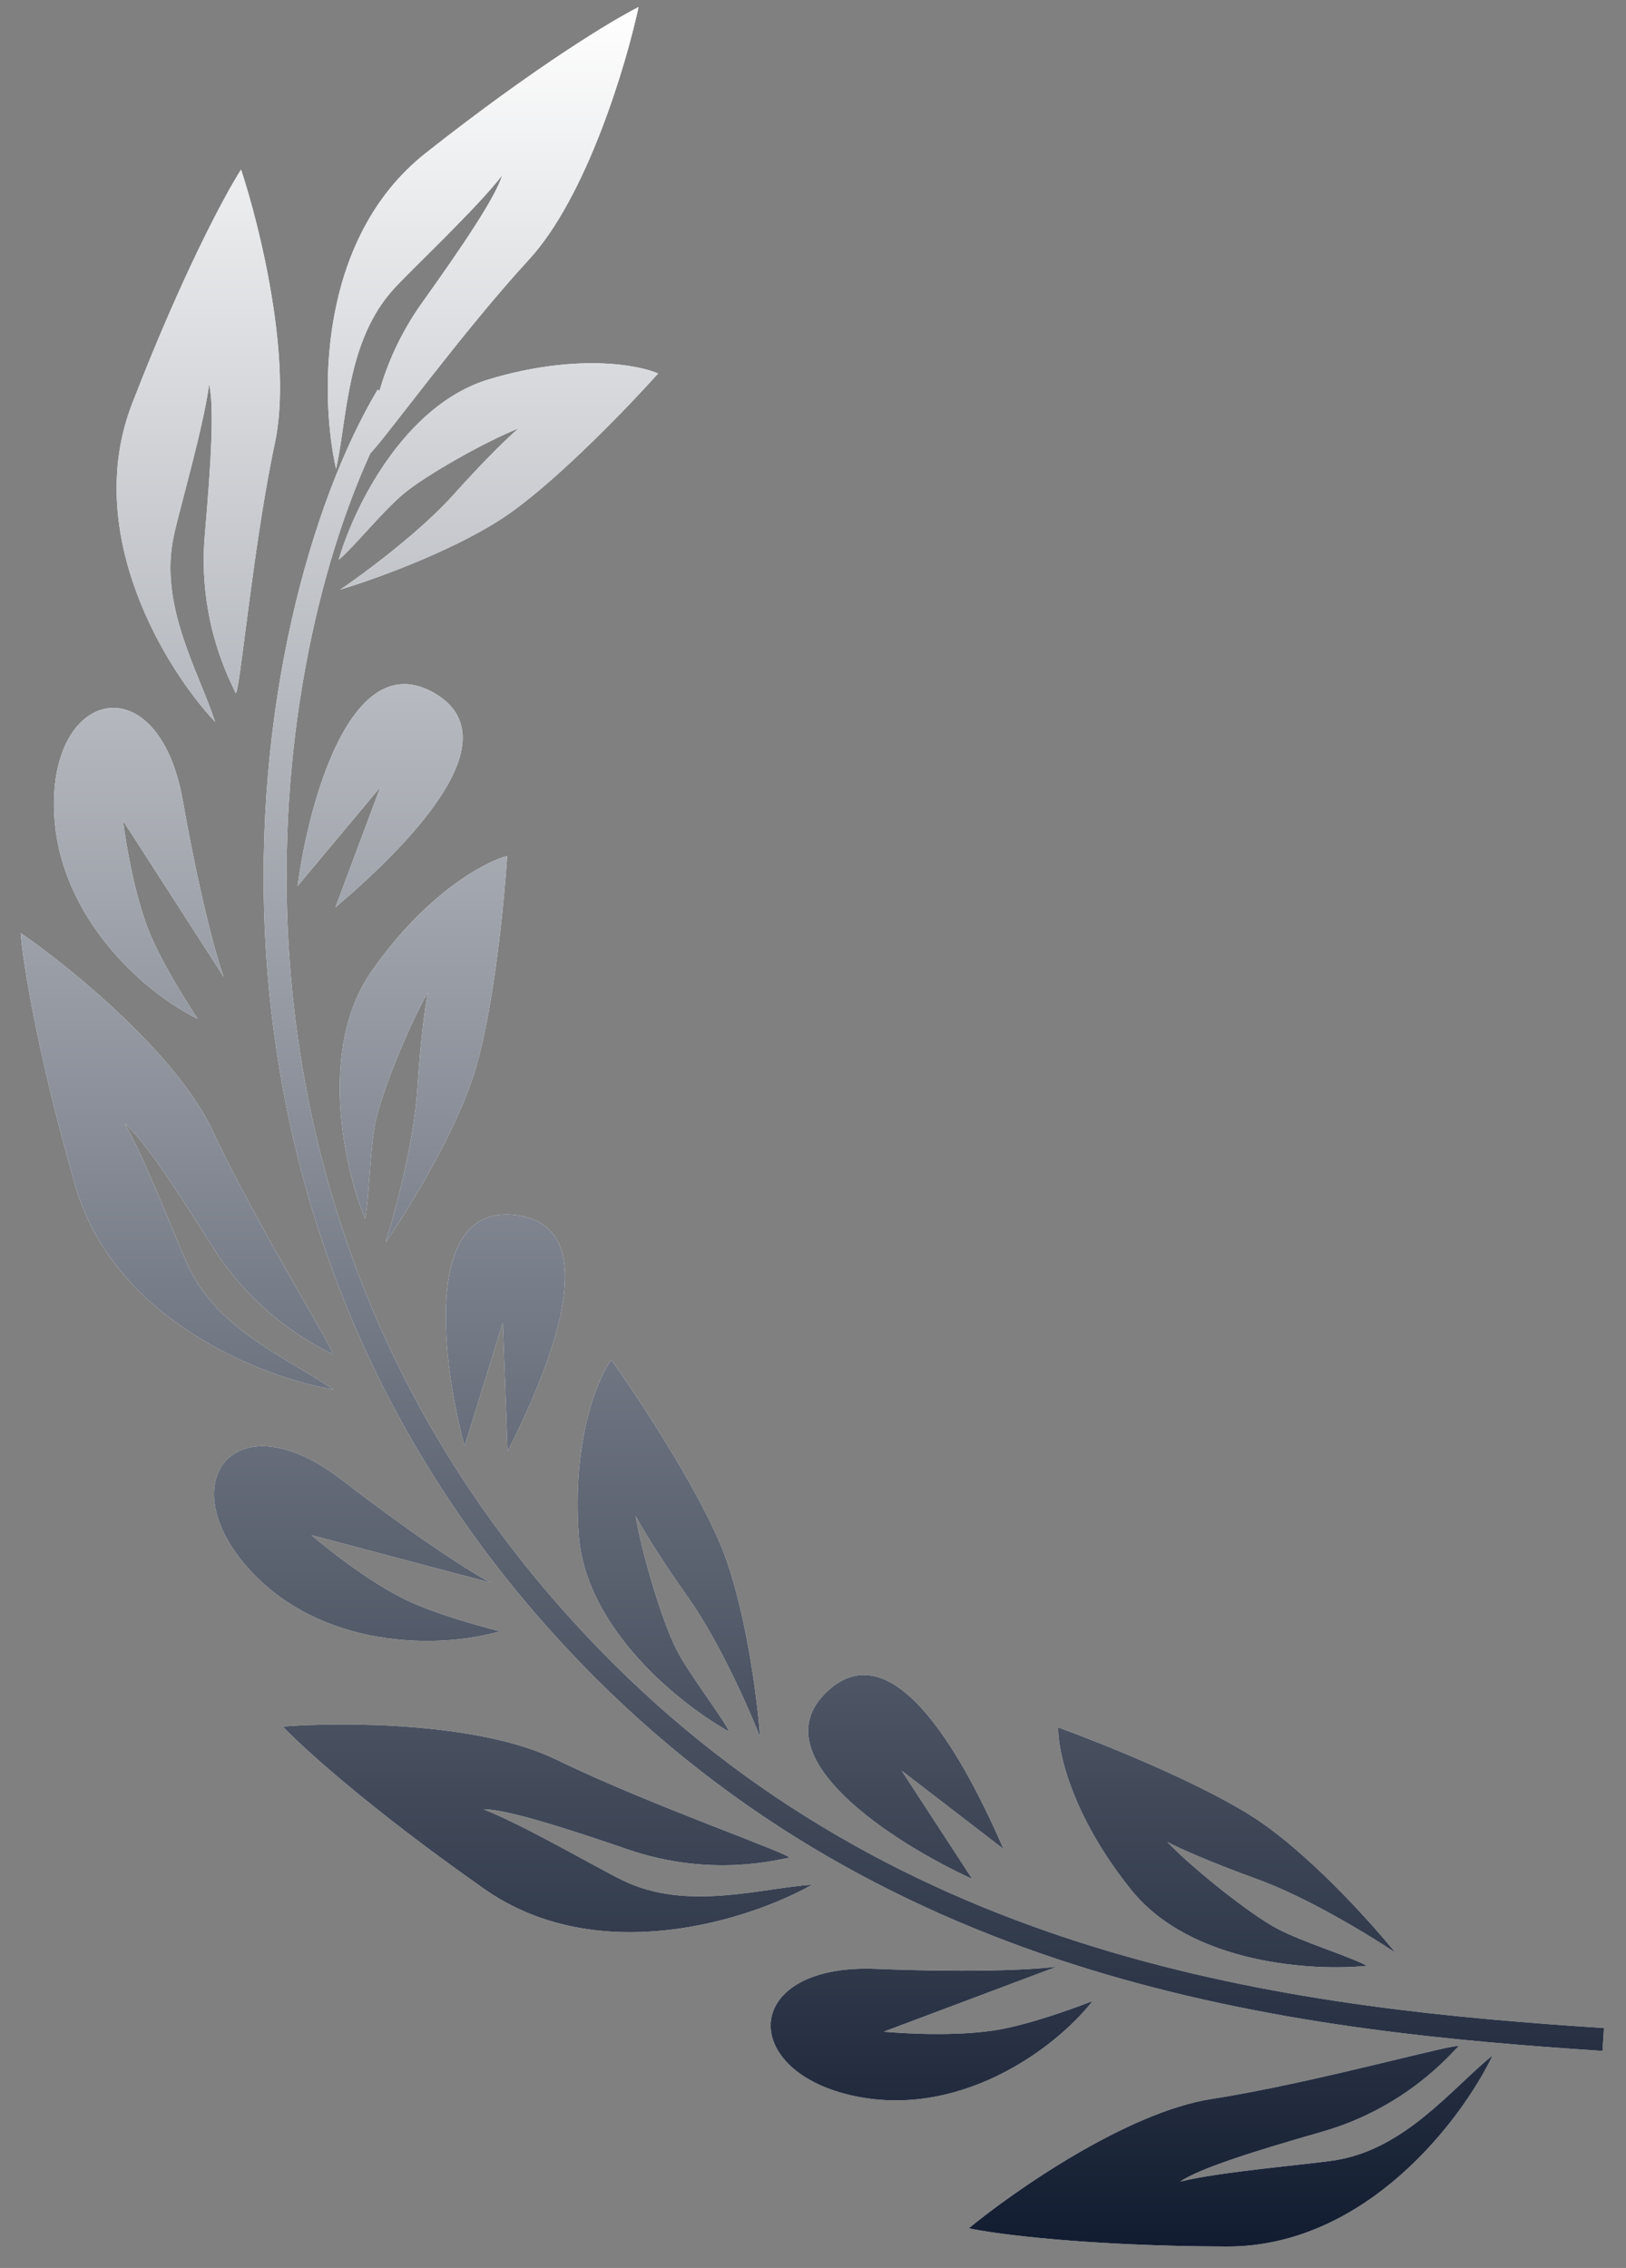
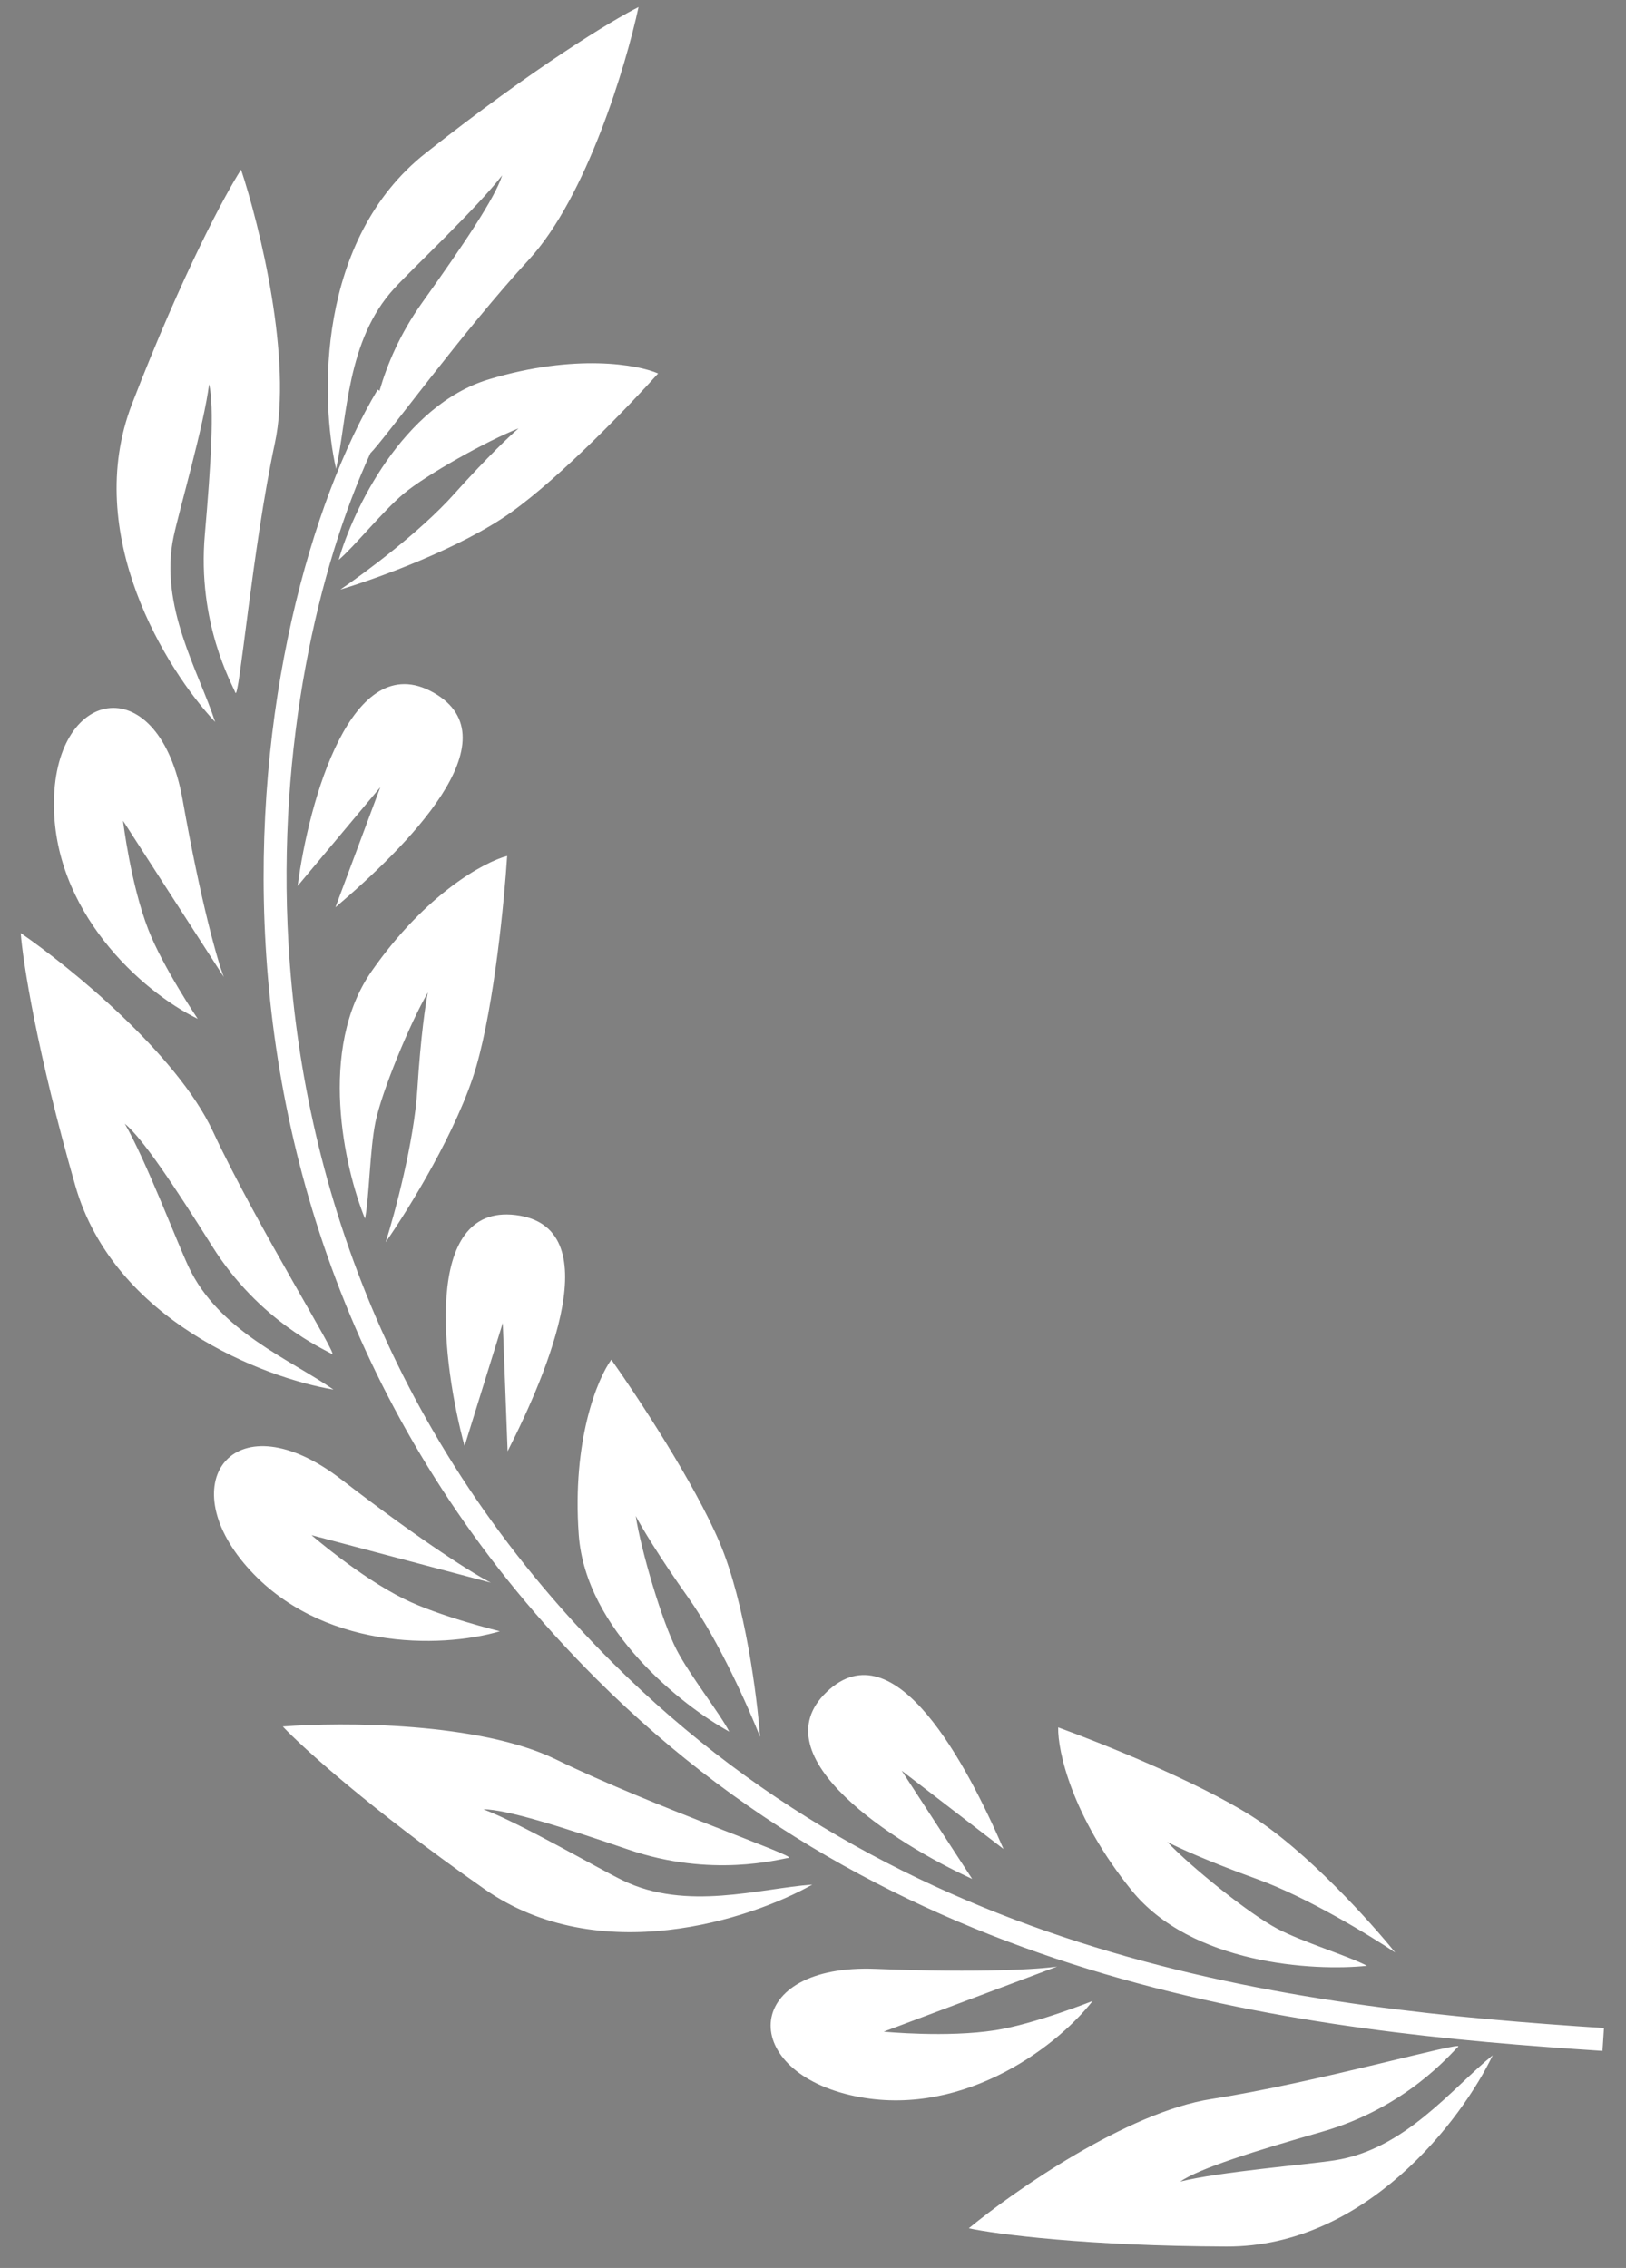
<svg xmlns="http://www.w3.org/2000/svg" width="71" height="99" viewBox="0 0 71 99" fill="none">
  <rect x="0" y="0" width="71" height="99" fill="#808080" stroke="none" />
  <path d="M52.901 91.625C57.505 90.909 63.986 89.054 63.669 89.346C63.351 89.638 61.425 91.996 57.724 93.056C54.761 93.904 52.372 94.655 51.535 95.23C53.281 94.797 57.054 94.493 58.282 94.302C61.351 93.825 63.391 91.166 65.179 89.717C63.845 92.509 59.652 98.087 53.554 98.065C47.455 98.044 43.511 97.526 42.302 97.269C44.3 95.626 49.218 92.198 52.901 91.625ZM38.589 88.686C38.626 88.69 41.35 88.954 43.463 88.623C45.164 88.357 47.679 87.36 47.709 87.348C46.016 89.505 41.784 92.556 37.108 91.451C32.215 90.294 32.448 85.715 38.241 85.945C42.876 86.129 45.453 85.953 46.162 85.842L38.589 88.686ZM27.882 0.31C27.338 2.843 25.618 8.595 23.093 11.335C20.239 14.431 16.764 19.21 16.172 19.786C13.9 24.756 12.09 32.508 12.598 41.212C13.189 51.365 16.932 62.785 26.74 72.574C40.052 85.86 57.122 87.677 70.038 88.529L70.006 89.027L69.973 89.526C57.048 88.674 39.63 86.852 26.033 73.281C16.026 63.293 12.203 51.629 11.599 41.27C10.996 30.927 13.6 21.854 16.49 17.009L16.572 17.058C16.897 15.932 17.457 14.579 18.435 13.209C20.225 10.701 21.628 8.626 21.927 7.654C20.83 9.08 18.067 11.665 17.225 12.578C15.12 14.861 15.174 18.218 14.675 20.468C13.986 17.446 13.805 10.458 18.588 6.683C23.371 2.907 26.777 0.86 27.882 0.31ZM46.205 75.404C48.019 76.06 52.249 77.752 54.653 79.276C57.058 80.801 59.834 83.88 60.922 85.23C59.821 84.49 57.074 82.815 54.897 82.028C52.72 81.242 51.372 80.619 50.971 80.405C52.063 81.551 54.559 83.546 55.764 84.186C56.863 84.77 58.886 85.383 59.69 85.81C57.347 86.056 52.011 85.74 49.4 82.502C46.79 79.264 46.183 76.421 46.205 75.404ZM12.349 75.366C14.93 75.164 20.93 75.167 24.285 76.806C28.479 78.853 34.865 81.041 34.438 81.099C34.011 81.156 31.082 81.986 27.433 80.736C24.513 79.736 22.12 78.985 21.105 78.977C22.787 79.621 26.062 81.531 27.181 82.077C29.976 83.442 33.171 82.431 35.468 82.267C32.778 83.79 26.148 85.962 21.145 82.455C16.144 78.949 13.197 76.268 12.349 75.366ZM36.098 73.856C39.078 71.01 42.231 77.053 43.818 80.711L39.373 77.294L42.45 82.018C39.091 80.483 33.117 76.701 36.098 73.856ZM26.694 59.352C27.812 60.926 30.324 64.732 31.431 67.356C32.538 69.981 33.063 74.091 33.188 75.819C32.704 74.584 31.401 71.641 30.061 69.751C28.72 67.861 27.967 66.58 27.759 66.175C28.003 67.739 28.917 70.8 29.542 72.014C30.112 73.121 31.427 74.781 31.844 75.59C29.777 74.452 25.57 71.14 25.271 66.994C24.973 62.848 26.096 60.172 26.694 59.352ZM10.794 68.405C7.465 64.628 10.303 61.036 14.903 64.58C18.584 67.415 20.791 68.766 21.435 69.087L13.602 67.013C13.621 67.029 15.699 68.828 17.621 69.786C19.174 70.56 21.828 71.208 21.828 71.208C19.198 71.983 13.975 72.014 10.794 68.405ZM20.285 63.124C19.319 59.557 18.412 52.545 22.508 53.038C26.603 53.531 23.966 59.802 22.165 63.351L21.954 57.75L20.285 63.124ZM0.904 40.73C3.041 42.201 7.709 45.989 9.29 49.374C11.266 53.606 14.862 59.329 14.493 59.105C14.124 58.88 11.322 57.675 9.268 54.405C7.624 51.789 6.235 49.698 5.449 49.051C6.354 50.611 7.702 54.158 8.229 55.286C9.546 58.107 12.67 59.337 14.56 60.658C11.508 60.143 4.981 57.645 3.293 51.773C1.605 45.901 0.997 41.964 0.904 40.73ZM22.145 37.364C22.024 39.29 21.586 43.823 20.797 46.556C20.008 49.288 17.83 52.806 16.84 54.224C17.241 52.961 18.079 49.858 18.224 47.548C18.368 45.237 18.589 43.769 18.682 43.324C17.888 44.69 16.673 47.639 16.396 48.975C16.144 50.192 16.123 52.307 15.938 53.197C15.045 51.012 13.854 45.792 16.23 42.391C18.605 38.989 21.163 37.622 22.145 37.364ZM2.356 34.957C2.438 29.927 6.958 29.198 7.975 34.915C8.788 39.488 9.511 41.974 9.771 42.645L5.373 35.828C5.377 35.865 5.703 38.586 6.479 40.585C7.106 42.203 8.633 44.474 8.633 44.474C6.164 43.268 2.279 39.763 2.356 34.957ZM12.996 38.675C13.476 35.014 15.335 28.201 18.93 30.234C22.524 32.268 17.675 37.032 14.646 39.608L16.605 34.364L12.996 38.675ZM10.526 7.405C11.344 9.867 12.783 15.704 12.001 19.352C11.023 23.913 10.437 30.639 10.278 30.237C10.12 29.835 8.609 27.182 8.944 23.339C9.212 20.264 9.366 17.76 9.13 16.77C8.909 18.558 7.845 22.194 7.584 23.41C6.932 26.45 8.682 29.319 9.394 31.514C7.269 29.257 3.567 23.32 5.766 17.63C7.964 11.94 9.856 8.442 10.526 7.405ZM21.357 16.556C25.134 15.423 27.851 15.915 28.737 16.303C27.516 17.667 24.523 20.788 22.327 22.358C20.131 23.929 16.435 25.265 14.861 25.736C15.903 25.032 18.354 23.214 19.819 21.577C21.285 19.941 22.313 18.977 22.644 18.7C21.247 19.25 18.605 20.73 17.613 21.561C16.709 22.32 15.45 23.885 14.789 24.439C15.405 22.283 17.581 17.688 21.357 16.556Z" fill="white" />
-   <path d="M52.901 91.625C57.505 90.909 63.986 89.054 63.669 89.346C63.351 89.638 61.425 91.996 57.724 93.056C54.761 93.904 52.372 94.655 51.535 95.23C53.281 94.797 57.054 94.493 58.282 94.302C61.351 93.825 63.391 91.166 65.179 89.717C63.845 92.509 59.652 98.087 53.554 98.065C47.455 98.044 43.511 97.526 42.302 97.269C44.3 95.626 49.218 92.198 52.901 91.625ZM38.589 88.686C38.626 88.69 41.35 88.954 43.463 88.623C45.164 88.357 47.679 87.36 47.709 87.348C46.016 89.505 41.784 92.556 37.108 91.451C32.215 90.294 32.448 85.715 38.241 85.945C42.876 86.129 45.453 85.953 46.162 85.842L38.589 88.686ZM27.882 0.31C27.338 2.843 25.618 8.595 23.093 11.335C20.239 14.431 16.764 19.21 16.172 19.786C13.9 24.756 12.09 32.508 12.598 41.212C13.189 51.365 16.932 62.785 26.74 72.574C40.052 85.86 57.122 87.677 70.038 88.529L70.006 89.027L69.973 89.526C57.048 88.674 39.63 86.852 26.033 73.281C16.026 63.293 12.203 51.629 11.599 41.27C10.996 30.927 13.6 21.854 16.49 17.009L16.572 17.058C16.897 15.932 17.457 14.579 18.435 13.209C20.225 10.701 21.628 8.626 21.927 7.654C20.83 9.08 18.067 11.665 17.225 12.578C15.12 14.861 15.174 18.218 14.675 20.468C13.986 17.446 13.805 10.458 18.588 6.683C23.371 2.907 26.777 0.86 27.882 0.31ZM46.205 75.404C48.019 76.06 52.249 77.752 54.653 79.276C57.058 80.801 59.834 83.88 60.922 85.23C59.821 84.49 57.074 82.815 54.897 82.028C52.72 81.242 51.372 80.619 50.971 80.405C52.063 81.551 54.559 83.546 55.764 84.186C56.863 84.77 58.886 85.383 59.69 85.81C57.347 86.056 52.011 85.74 49.4 82.502C46.79 79.264 46.183 76.421 46.205 75.404ZM12.349 75.366C14.93 75.164 20.93 75.167 24.285 76.806C28.479 78.853 34.865 81.041 34.438 81.099C34.011 81.156 31.082 81.986 27.433 80.736C24.513 79.736 22.12 78.985 21.105 78.977C22.787 79.621 26.062 81.531 27.181 82.077C29.976 83.442 33.171 82.431 35.468 82.267C32.778 83.79 26.148 85.962 21.145 82.455C16.144 78.949 13.197 76.268 12.349 75.366ZM36.098 73.856C39.078 71.01 42.231 77.053 43.818 80.711L39.373 77.294L42.45 82.018C39.091 80.483 33.117 76.701 36.098 73.856ZM26.694 59.352C27.812 60.926 30.324 64.732 31.431 67.356C32.538 69.981 33.063 74.091 33.188 75.819C32.704 74.584 31.401 71.641 30.061 69.751C28.72 67.861 27.967 66.58 27.759 66.175C28.003 67.739 28.917 70.8 29.542 72.014C30.112 73.121 31.427 74.781 31.844 75.59C29.777 74.452 25.57 71.14 25.271 66.994C24.973 62.848 26.096 60.172 26.694 59.352ZM10.794 68.405C7.465 64.628 10.303 61.036 14.903 64.58C18.584 67.415 20.791 68.766 21.435 69.087L13.602 67.013C13.621 67.029 15.699 68.828 17.621 69.786C19.174 70.56 21.828 71.208 21.828 71.208C19.198 71.983 13.975 72.014 10.794 68.405ZM20.285 63.124C19.319 59.557 18.412 52.545 22.508 53.038C26.603 53.531 23.966 59.802 22.165 63.351L21.954 57.75L20.285 63.124ZM0.904 40.73C3.041 42.201 7.709 45.989 9.29 49.374C11.266 53.606 14.862 59.329 14.493 59.105C14.124 58.88 11.322 57.675 9.268 54.405C7.624 51.789 6.235 49.698 5.449 49.051C6.354 50.611 7.702 54.158 8.229 55.286C9.546 58.107 12.67 59.337 14.56 60.658C11.508 60.143 4.981 57.645 3.293 51.773C1.605 45.901 0.997 41.964 0.904 40.73ZM22.145 37.364C22.024 39.29 21.586 43.823 20.797 46.556C20.008 49.288 17.83 52.806 16.84 54.224C17.241 52.961 18.079 49.858 18.224 47.548C18.368 45.237 18.589 43.769 18.682 43.324C17.888 44.69 16.673 47.639 16.396 48.975C16.144 50.192 16.123 52.307 15.938 53.197C15.045 51.012 13.854 45.792 16.23 42.391C18.605 38.989 21.163 37.622 22.145 37.364ZM2.356 34.957C2.438 29.927 6.958 29.198 7.975 34.915C8.788 39.488 9.511 41.974 9.771 42.645L5.373 35.828C5.377 35.865 5.703 38.586 6.479 40.585C7.106 42.203 8.633 44.474 8.633 44.474C6.164 43.268 2.279 39.763 2.356 34.957ZM12.996 38.675C13.476 35.014 15.335 28.201 18.93 30.234C22.524 32.268 17.675 37.032 14.646 39.608L16.605 34.364L12.996 38.675ZM10.526 7.405C11.344 9.867 12.783 15.704 12.001 19.352C11.023 23.913 10.437 30.639 10.278 30.237C10.12 29.835 8.609 27.182 8.944 23.339C9.212 20.264 9.366 17.76 9.13 16.77C8.909 18.558 7.845 22.194 7.584 23.41C6.932 26.45 8.682 29.319 9.394 31.514C7.269 29.257 3.567 23.32 5.766 17.63C7.964 11.94 9.856 8.442 10.526 7.405ZM21.357 16.556C25.134 15.423 27.851 15.915 28.737 16.303C27.516 17.667 24.523 20.788 22.327 22.358C20.131 23.929 16.435 25.265 14.861 25.736C15.903 25.032 18.354 23.214 19.819 21.577C21.285 19.941 22.313 18.977 22.644 18.7C21.247 19.25 18.605 20.73 17.613 21.561C16.709 22.32 15.45 23.885 14.789 24.439C15.405 22.283 17.581 17.688 21.357 16.556Z" fill="url(#paint0_linear_2008_438)" />
  <defs>
    <linearGradient id="paint0_linear_2008_438" x1="35.471" y1="0.31" x2="35.471" y2="98.066" gradientUnits="userSpaceOnUse">
      <stop stop-color="white" />
      <stop offset="1" stop-color="#121C30" />
    </linearGradient>
  </defs>
</svg>